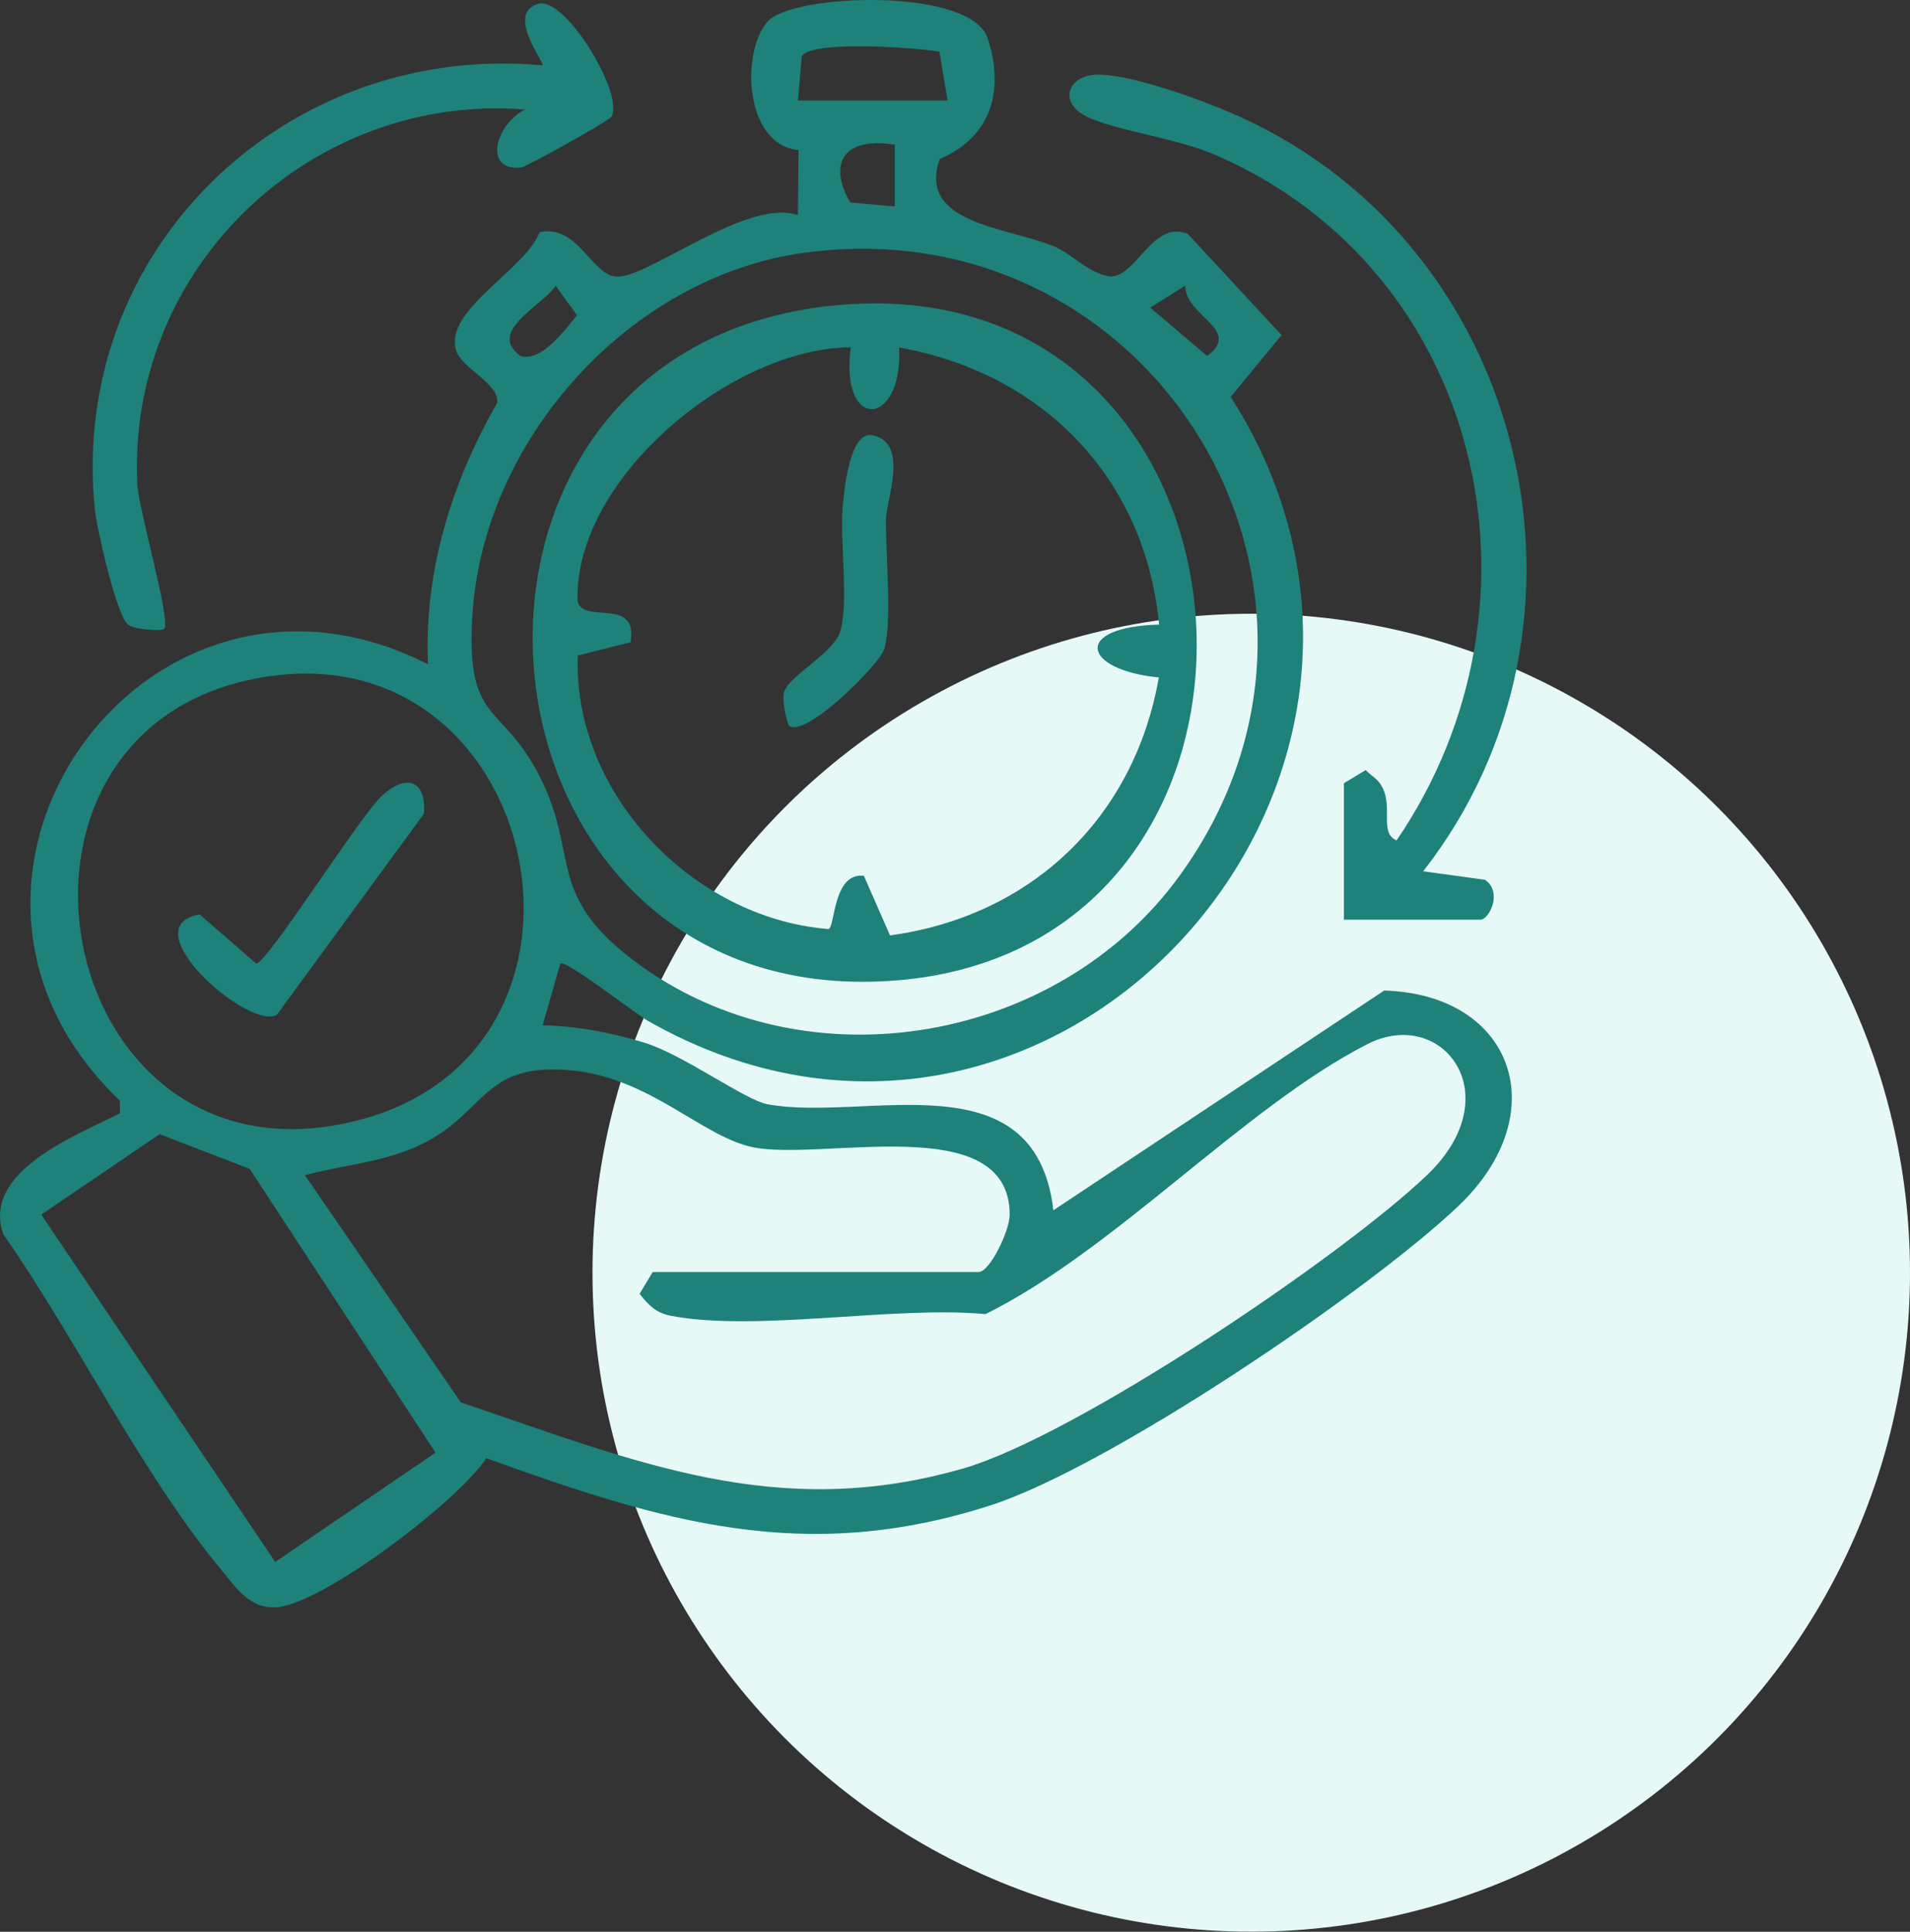
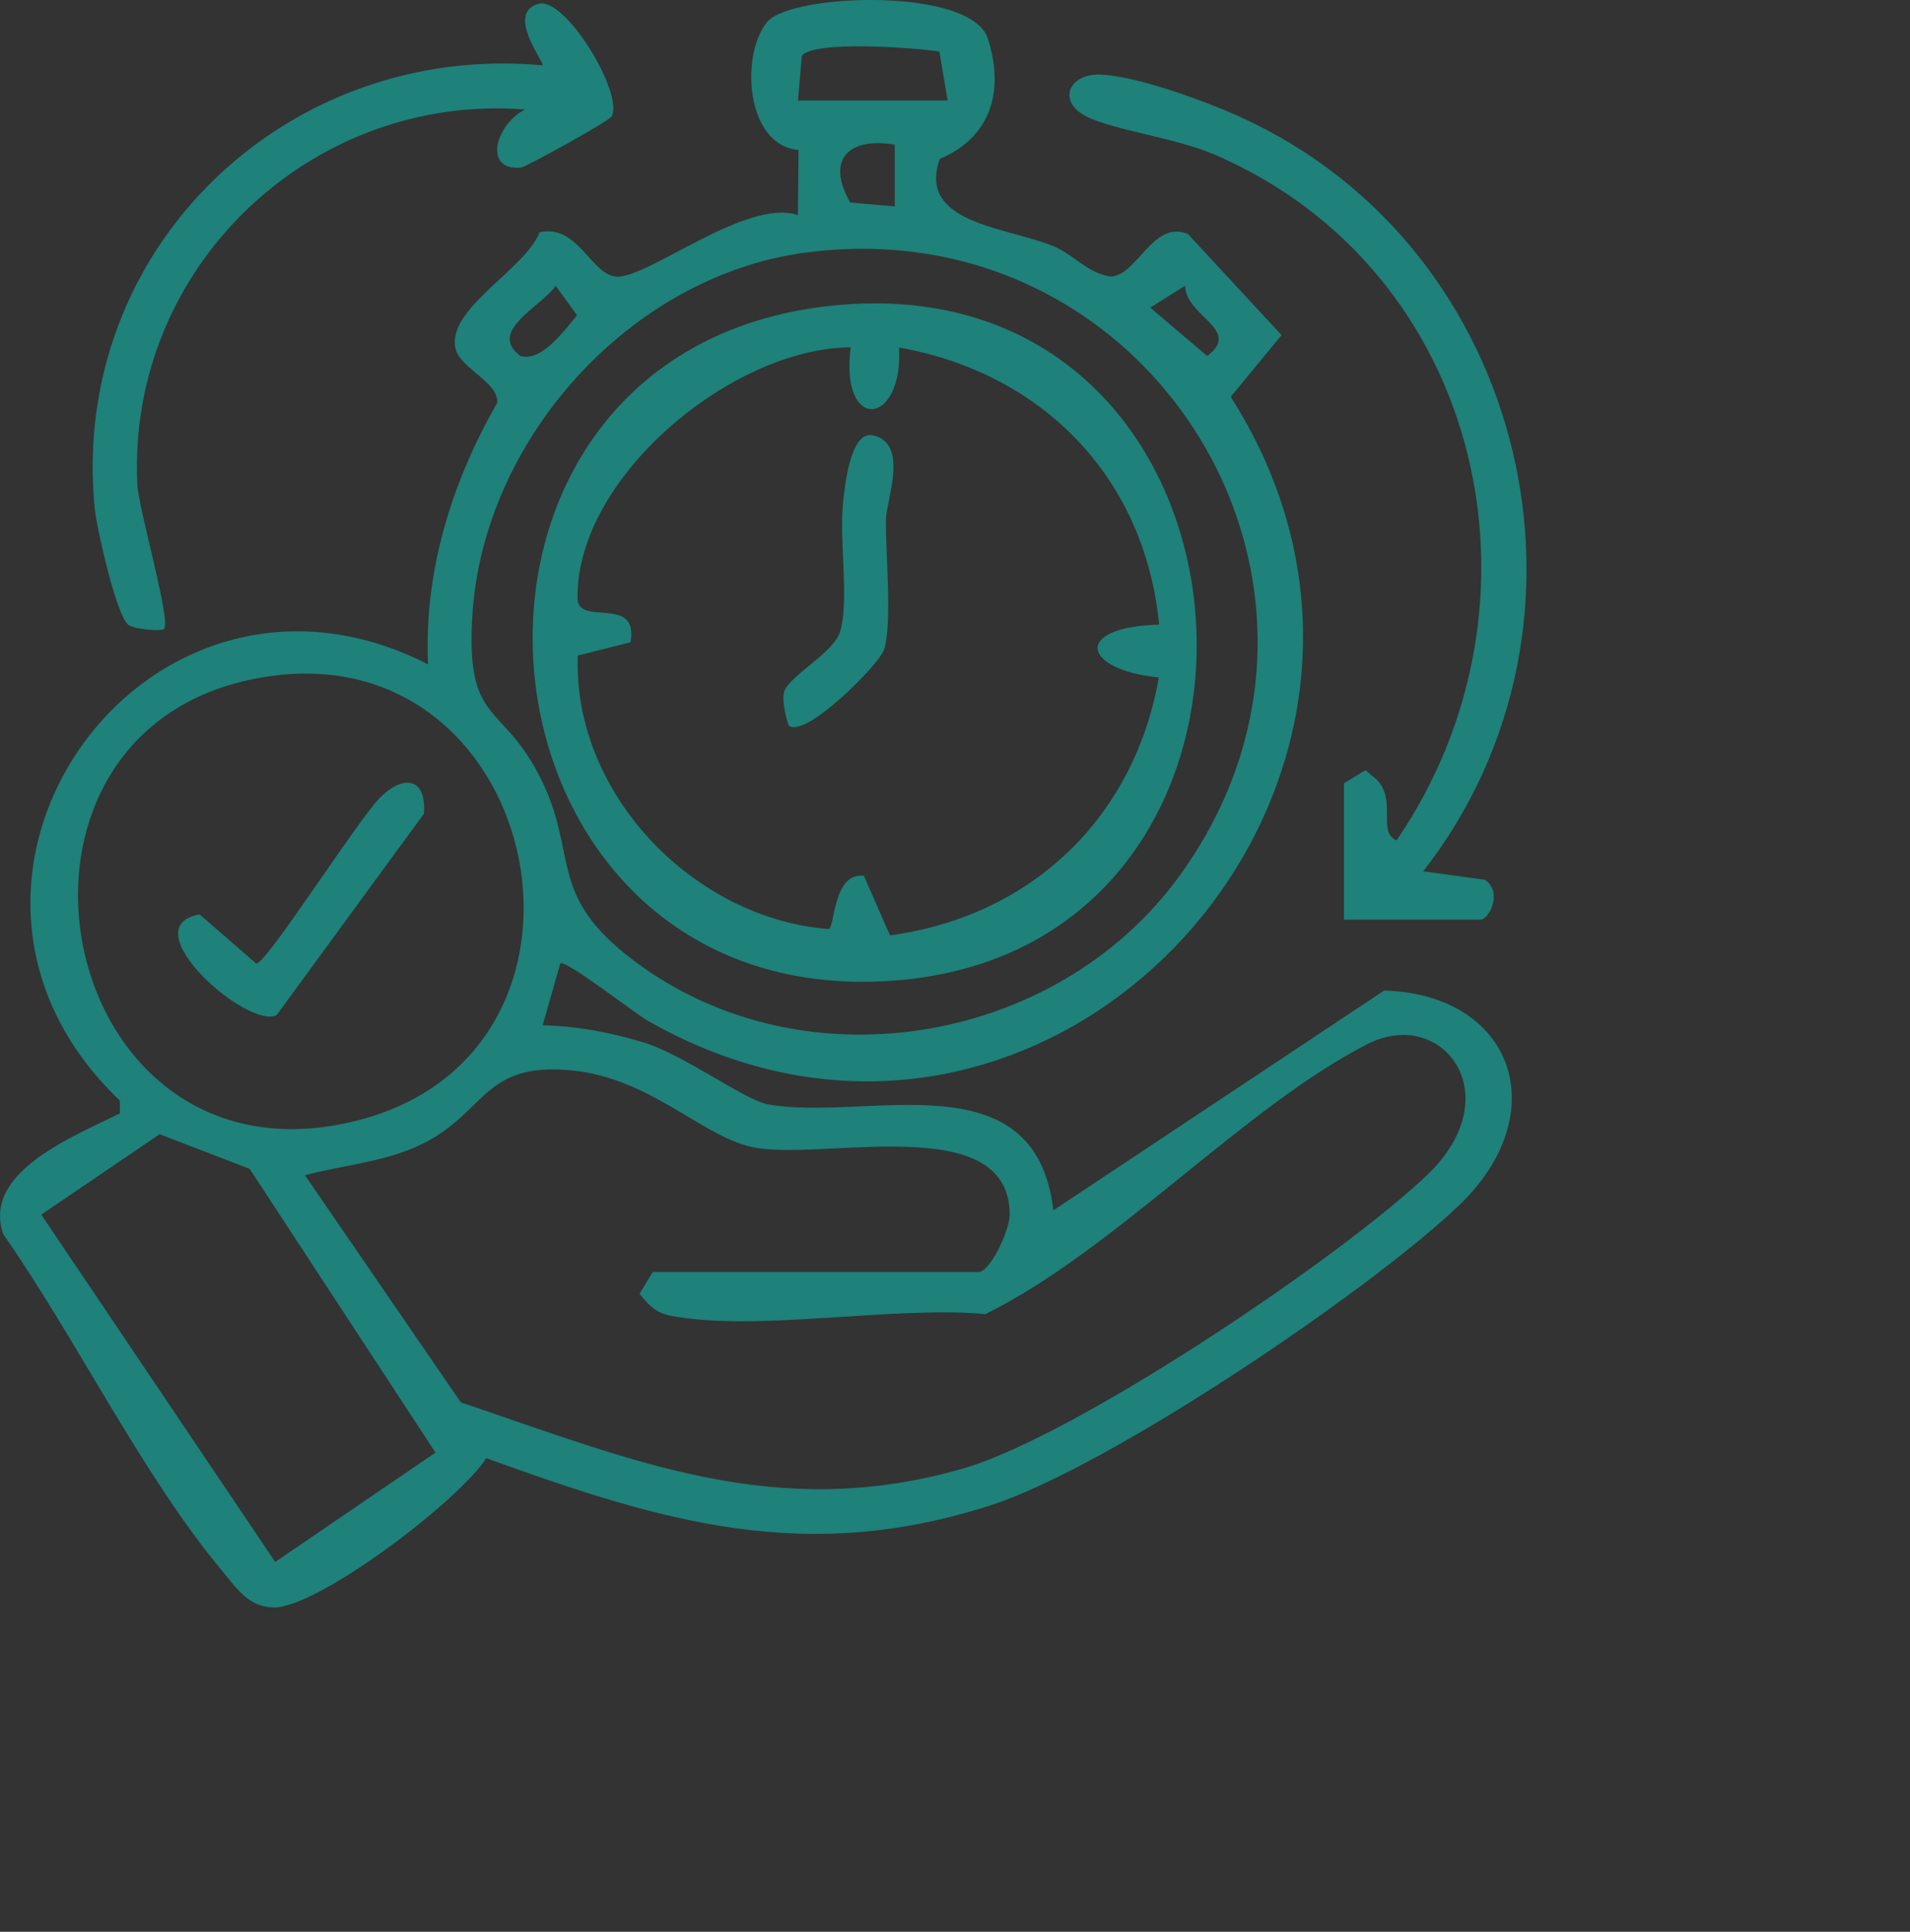
<svg xmlns="http://www.w3.org/2000/svg" id="Layer_2" data-name="Layer 2" viewBox="0 0 200.29 202.51">
  <rect x="0" y="0" width="200.29" height="202.51" fill="#333333" stroke="none" />
  <defs>
    <style>
      .cls-1 {
        fill: #1e817a;
      }

      .cls-2 {
        fill: #e6f9f7;
      }
    </style>
  </defs>
  <g id="Layer_1-2" data-name="Layer 1">
    <g id="convenient-access-scheduling">
-       <circle class="cls-2" cx="131.21" cy="133.42" r="69.08" />
      <g>
        <path class="cls-1" d="M58.75,101.03l-1.85,6.46c3.59.05,7.24.77,10.66,1.81,4.12,1.26,10.54,6.02,12.93,6.46,10.27,1.9,28.08-5.07,29.97,11.12l34.69-23.04c13.62.4,17.96,12.92,7.78,22.59-9.55,9.07-36.67,27.36-48.98,31.35-19.51,6.32-34.47,1.77-52.96-4.92-2.85,4.47-17.64,15.7-22.28,15.65-2.64-.03-3.89-2-5.43-3.85-8.37-10.04-15.34-24.42-22.94-35.28-2.27-6.53,7.46-10.27,12.24-12.67l-.02-1.34c-24.19-23.06,2.72-60.81,32.33-45.73-.46-9.67,2.48-19.1,7.25-27.41.19-2.11-3.79-3.59-4.34-5.57-1.17-4.19,7.28-8.39,8.79-12.32,4.07-.87,5.43,4.6,8.13,4.66,3.39.07,13.61-8.26,18.95-6.45l.07-6.82c-5.64-.53-6.09-10.17-3.26-13.46,2.55-2.96,21.34-3.65,23.1,1.76s.41,10.32-5.02,12.63c-2.43,6.75,6.91,7.12,11.87,9.13,2.14.87,3.63,2.87,6.04,3.2,2.77-.07,4.42-5.96,8.09-4.47l9.83,10.61-5.33,6.47c25.74,40.35-18.91,89.42-61.09,65.43-1.44-.82-8.7-6.5-9.21-6.02ZM99.37,10.55l-.86-5.14c-2.58-.42-13.29-1.2-14.43.46l-.4,4.67h15.7ZM93.83,15.17c-4.93-.84-7.22,1.62-4.67,6.06l4.67.41v-6.47ZM84.37,26.49c-18.41,2.51-33.75,19.68-34.84,38.09-.68,11.45,3.09,8.97,7.1,16.88s.79,12.05,9.06,18.64c17.72,14.12,45.01,9.71,58.06-8.37,21.71-30.06-3.01-70.19-39.38-65.23ZM58.28,29.96c-1.48,2.16-7.26,4.79-3.68,7.37,2.27.59,4.63-2.76,5.91-4.28l-2.24-3.09ZM124.28,29.95l-3.66,2.3,5.97,5.07c3.72-2.78-2.31-4.15-2.31-7.38ZM28.98,70.8c-33.21,3.96-23.95,55.18,8.73,46.6,28.05-7.37,19.41-49.95-8.73-46.6ZM68.44,133.35h34.16c1.24,0,3.28-4.41,3.28-6,.01-11.14-19.92-5.5-27.09-7.12-5.24-1.18-10.63-7.19-18.75-8.01-9.8-.99-8.99,4.84-16.63,8.1-3.66,1.56-7.64,1.87-11.43,2.88l16.34,23.81c18.28,6.18,33.18,12.57,52.72,6.92,11.73-3.39,39.6-22.13,48.63-30.77,8.75-8.38,1.57-17.73-6.31-13.69-12.91,6.61-26.45,21.58-40.02,28.29-9.61-.9-24.01,1.9-33.02.17-1.55-.3-2.33-1.13-3.25-2.3l1.38-2.29ZM26.17,122.53l-9.43-3.63-12.41,8.43,24.53,36.41,16.81-11.46-19.49-29.75Z" />
        <path class="cls-1" d="M140.92,82.11l2.29-1.38c.44.46,1.08.83,1.45,1.33,1.66,2.24-.18,5.17,1.79,6.04,16.99-24.87,9.06-59.74-19.05-71.88-4.1-1.77-10.67-2.57-13.51-4.03-3.03-1.55-1.84-4.5,1.51-4.37,3.89.15,11.23,2.86,14.92,4.56,29.94,13.77,39.21,53,18.92,78.96l6.48.89c1.9,1.3.43,4.18-.48,4.18h-14.31v-14.31Z" />
        <path class="cls-1" d="M64.12,12.23c-.28.47-8.96,5.29-9.5,5.34-4.04.36-2.62-4.56.44-6.09-22.42-1.76-41.73,16.56-40.66,39.26.13,2.71,3.59,14.42,2.8,15.2-.26.25-2.97.07-3.72-.42-1.23-.8-3.34-10.16-3.54-12.15C7.21,26.12,30.03,4.37,56.9,6.85c.29-.21-3.94-5.44-.45-6.45,2.83-.82,9.04,9.5,7.67,11.83Z" />
        <path class="cls-1" d="M29.03,106.39c-2.92,1.68-15.38-9.26-8.1-10.53l5.95,5.16c1.09-.03,10.71-15.18,13.01-17.44,2.43-2.4,4.84-2.08,4.57,1.72l-15.44,21.1Z" />
        <path class="cls-1" d="M87.16,32.05c48.08-5.08,52.5,69.71,4.31,70.86-44.01,1.05-49.27-66.11-4.31-70.86ZM89.21,36.41c-12.41.06-28.81,13.62-28.65,26.31.04,3.02,6.45-.42,5.56,4.61l-5.53,1.39c-.54,14.46,12.11,27.56,26.28,28.67.72-.13.44-5.96,3.72-5.58l2.74,6.25c14.79-2.01,25.6-12.29,28.19-27.04-8.05-.8-9.06-5.3.03-5.54-1.49-15.39-12.19-26.37-27.27-29.05.44,8.33-6.24,8.89-5.07-.01Z" />
        <path class="cls-1" d="M82.76,76.1c-.17-.12-.87-2.79-.51-3.66.72-1.73,5.2-4.05,5.85-6.23.97-3.28-.12-9.54.31-13.54.15-1.41.71-7.54,3.1-7.04,3.85.81,1.44,6.74,1.4,8.78-.07,3.64.68,10.7-.19,13.65-.46,1.55-8.19,9.31-9.96,8.03Z" />
      </g>
    </g>
  </g>
</svg>